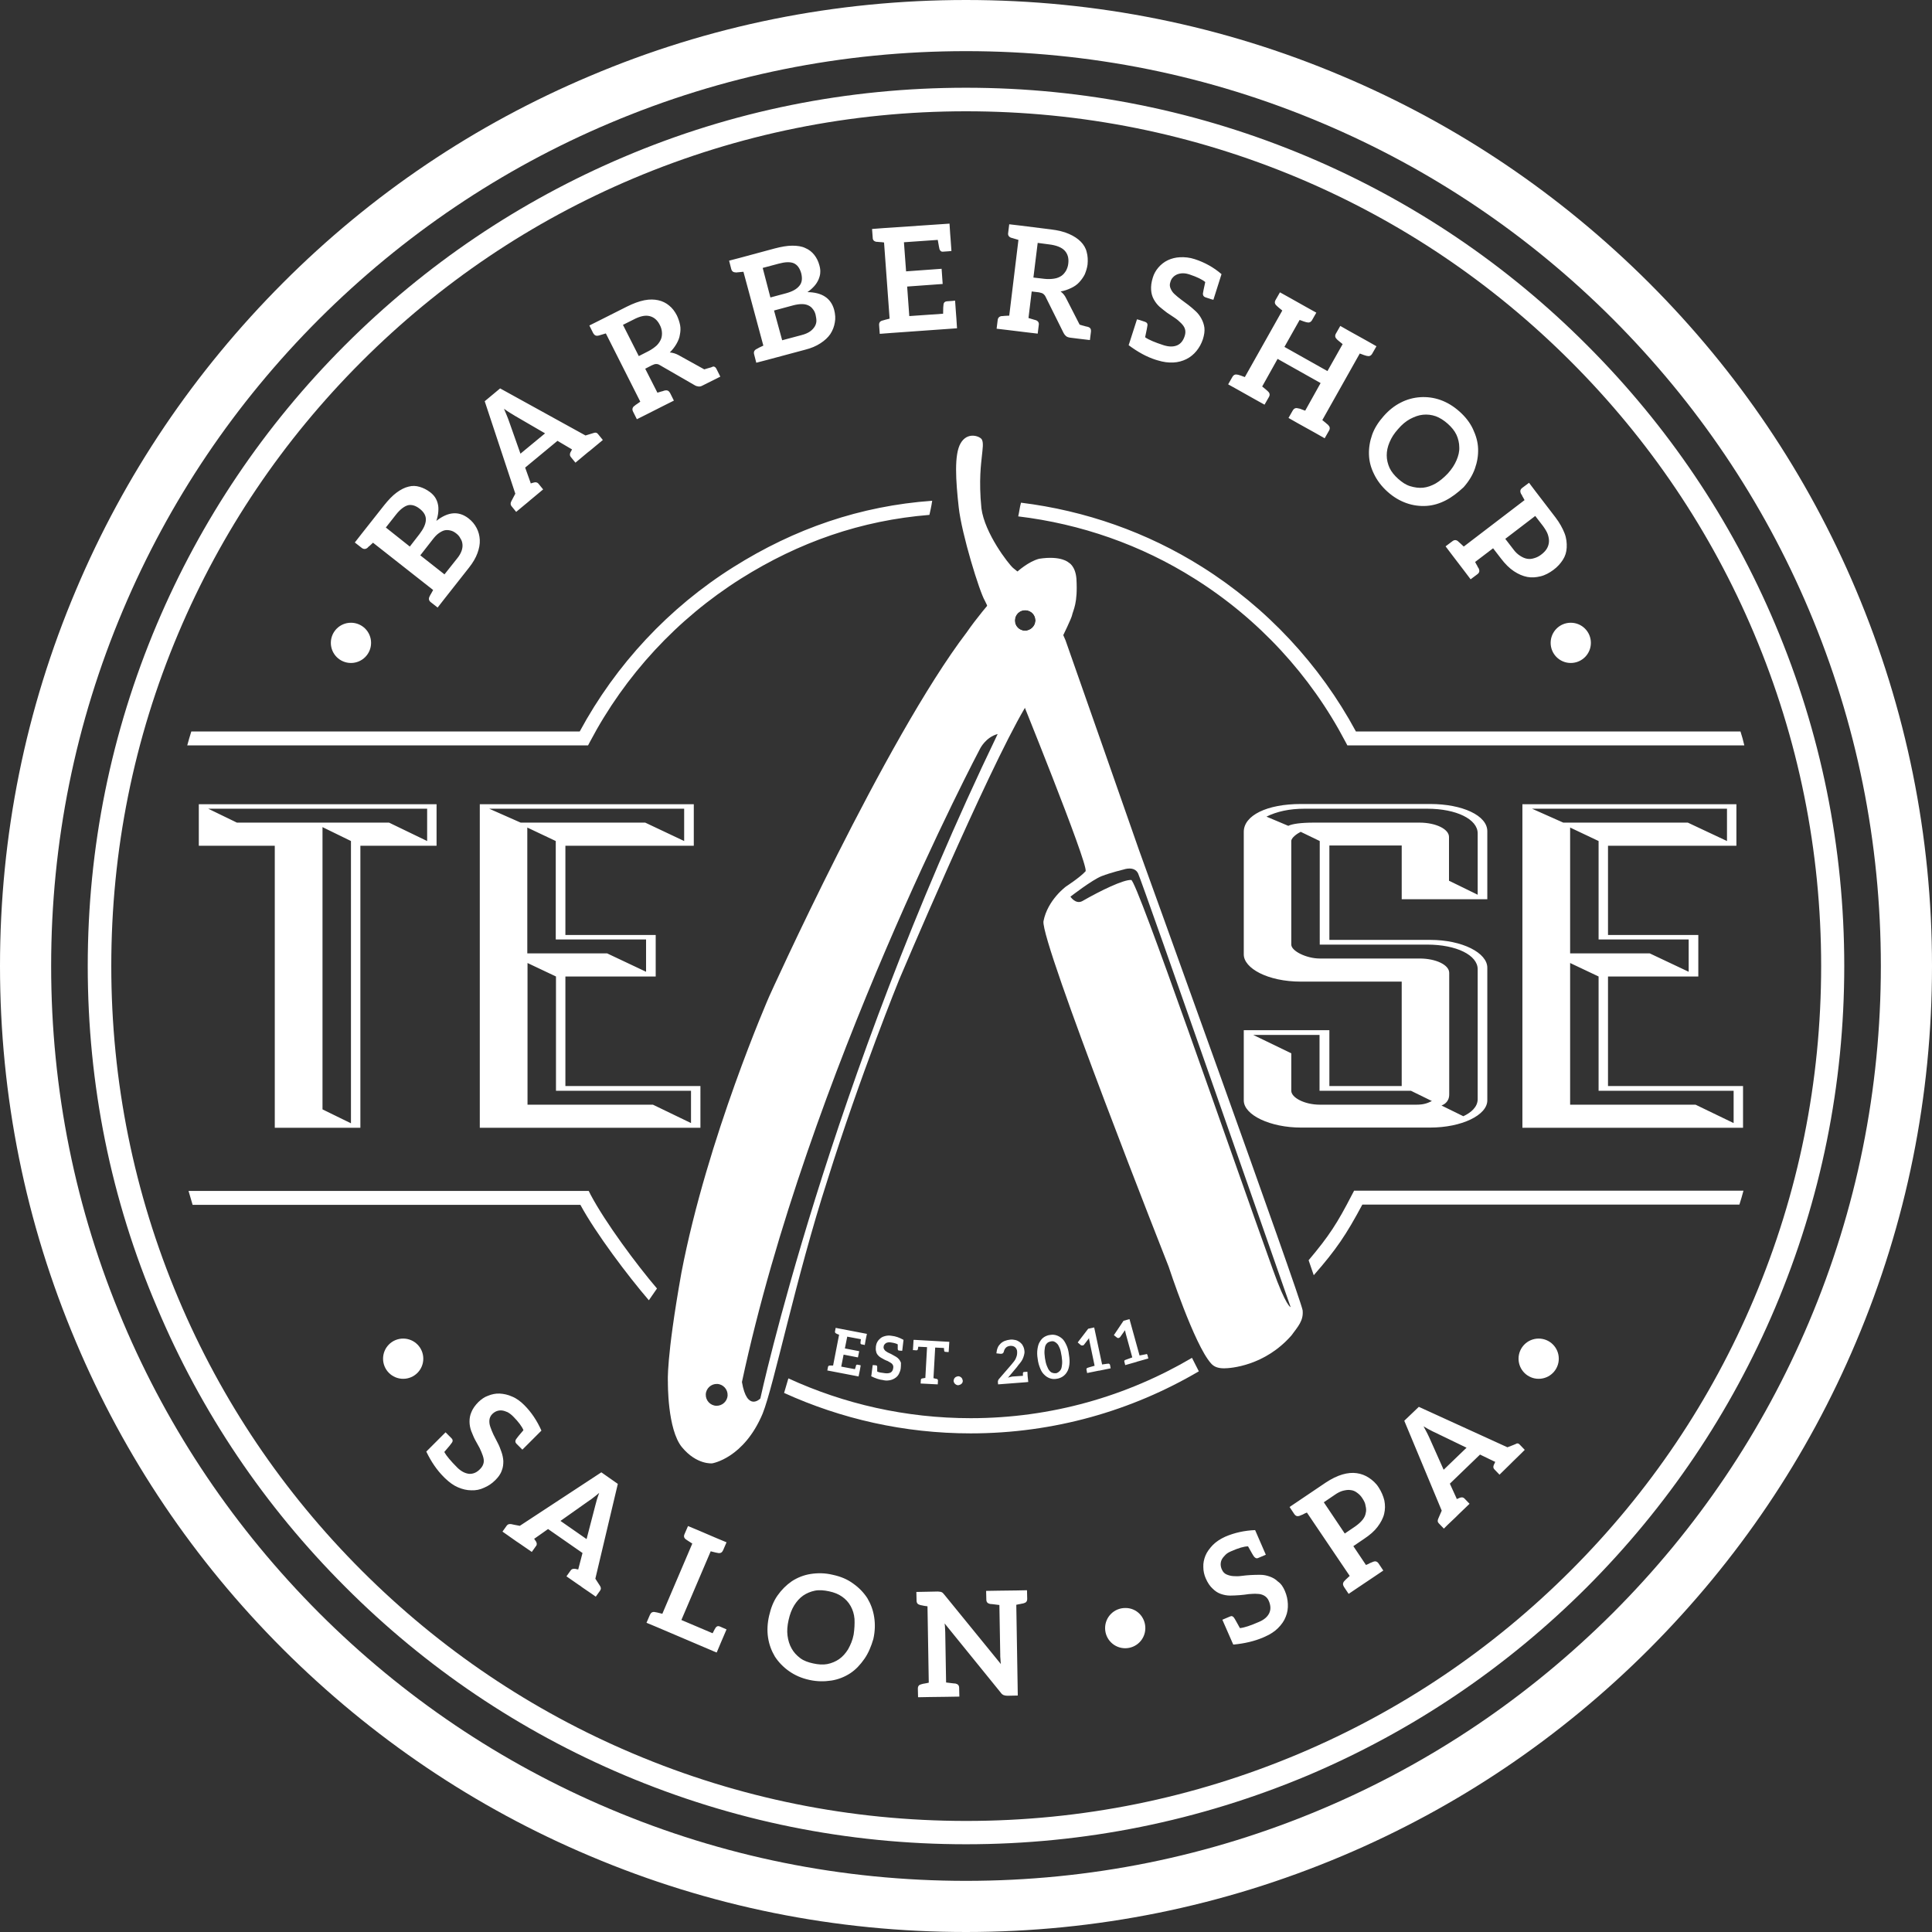
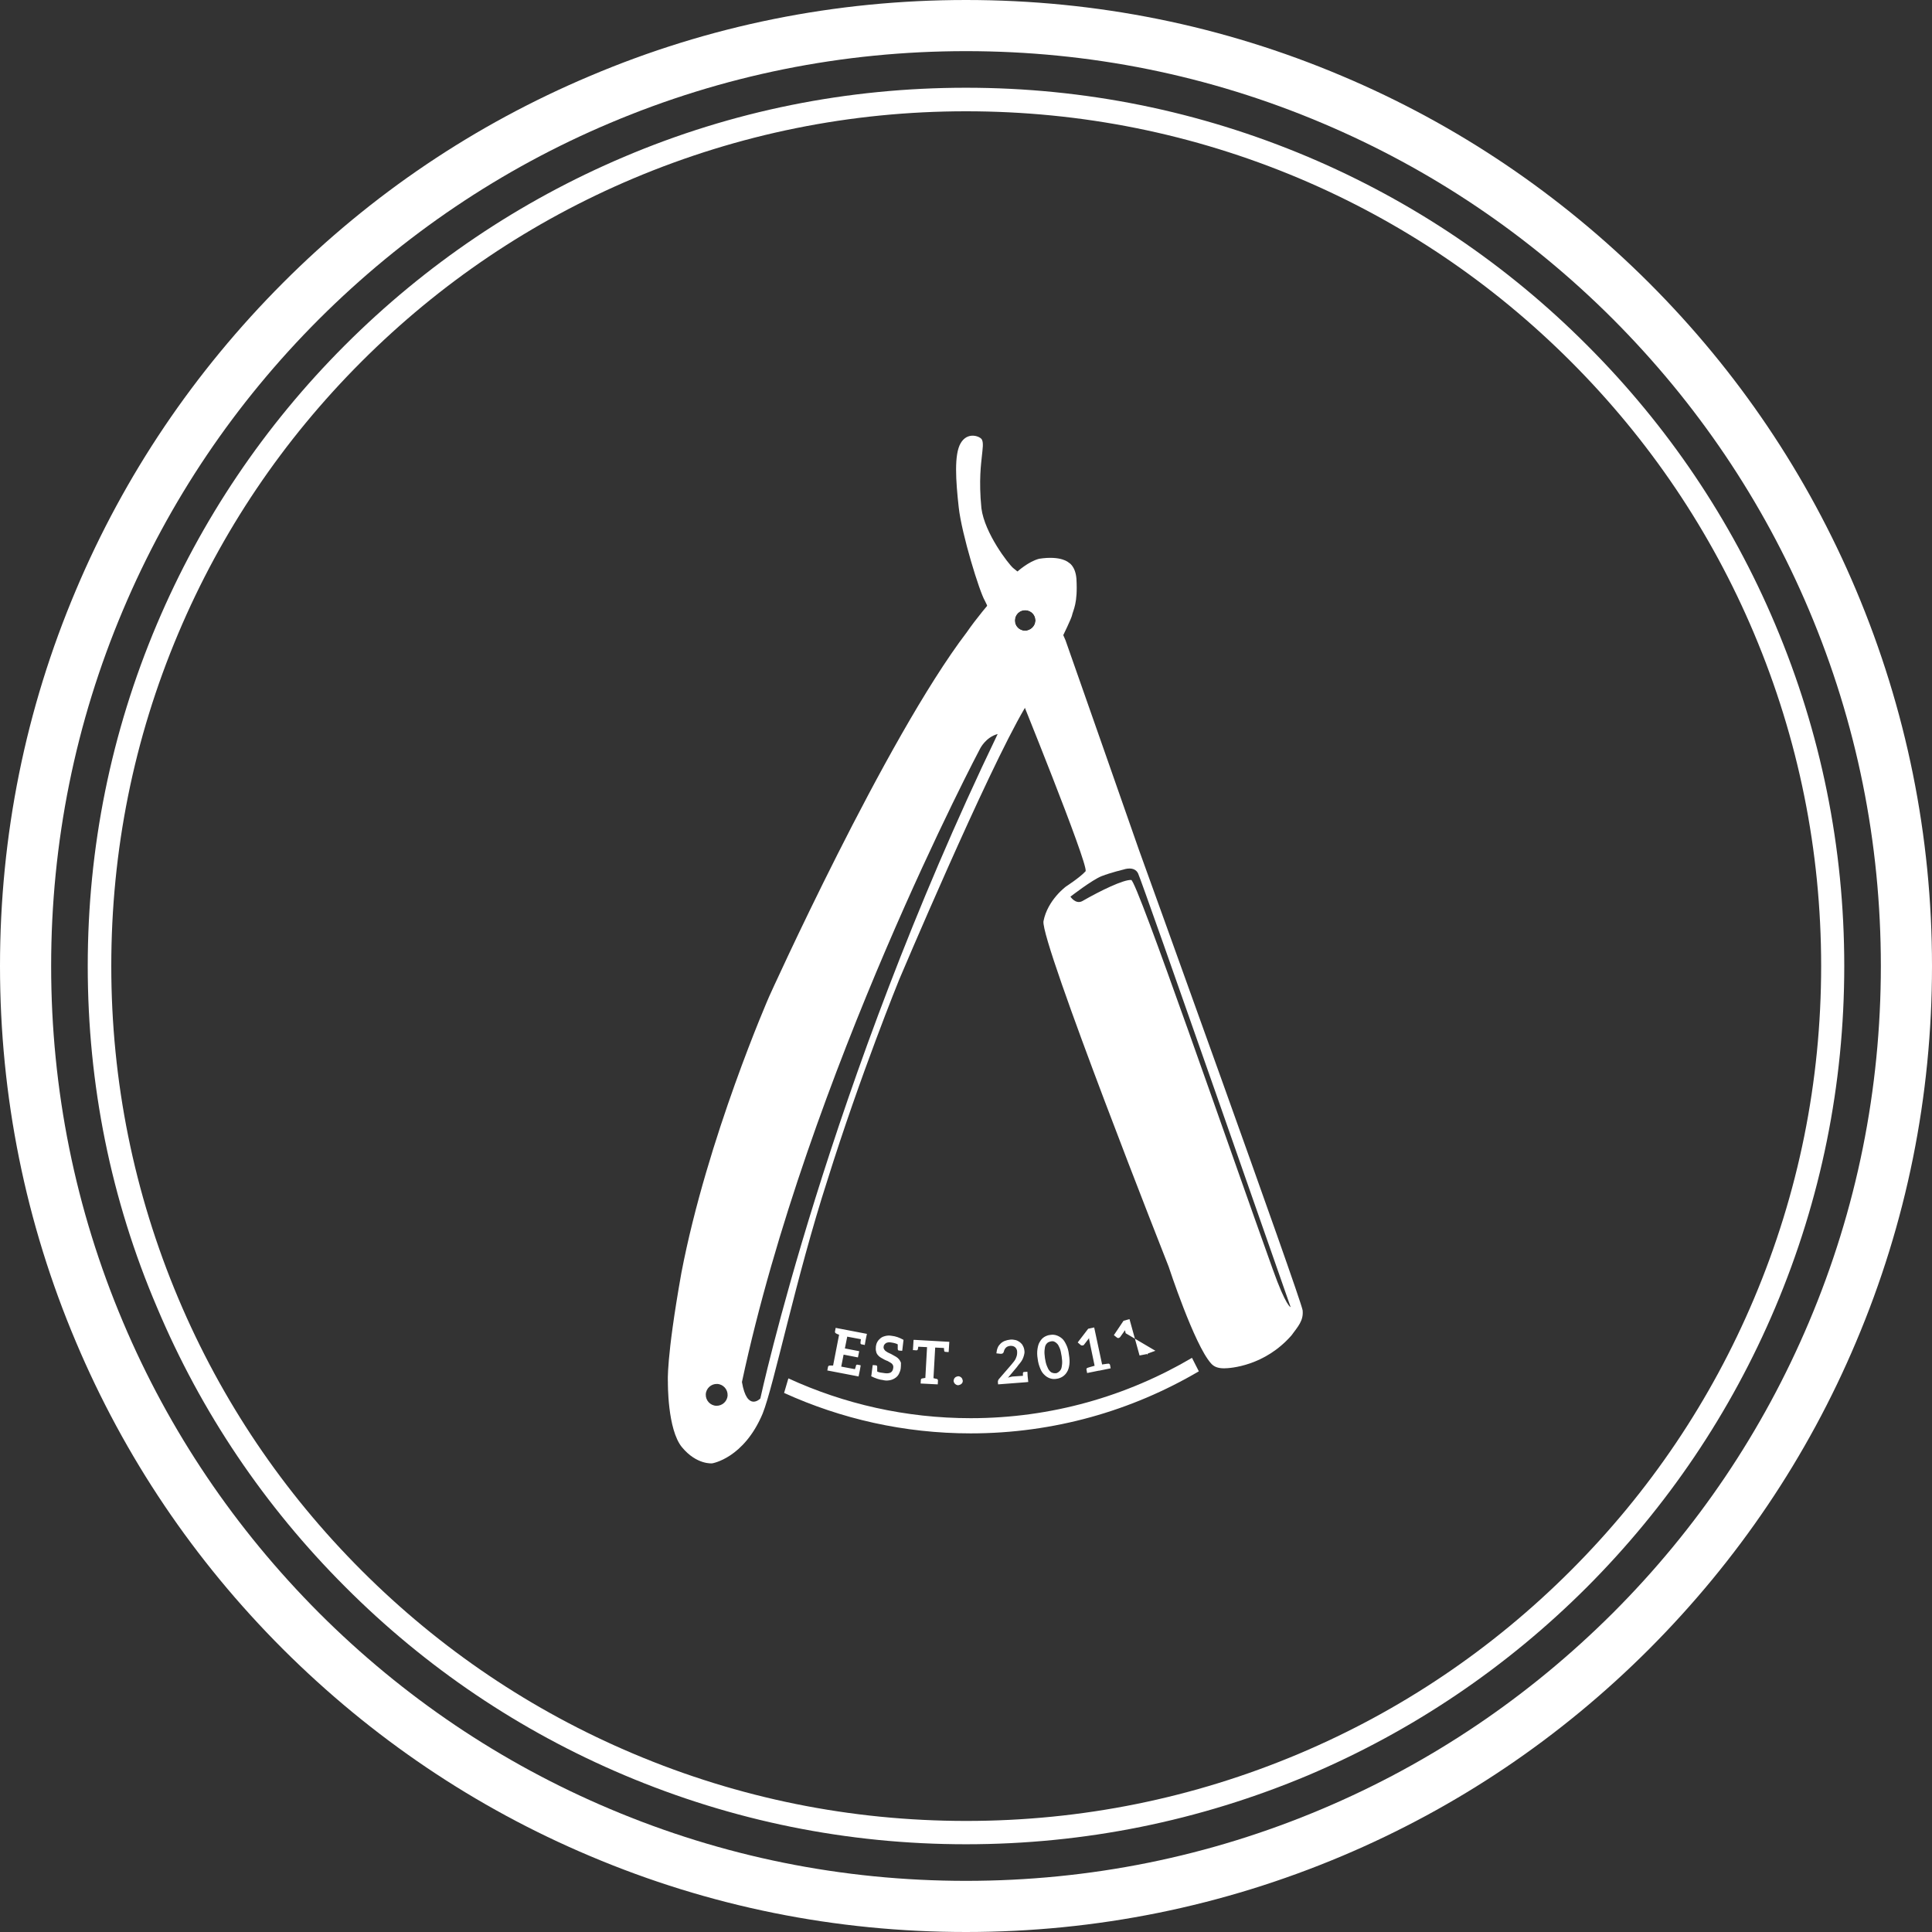
<svg xmlns="http://www.w3.org/2000/svg" version="1.1" id="Revised_logo_copy" x="0" y="0" viewBox="0 0 902.8 902.8" xml:space="preserve">
  <rect x="0" y="0" width="902.8" height="902.8" fill="#333333" stroke="none" />
  <style>.st0{fill:#fff}</style>
  <path class="st0" d="M451.4 902.8c-60.9 0-120-11.9-175.7-35.5-53.8-22.7-102-55.3-143.5-96.7-41.5-41.5-74-89.7-96.7-143.5C11.9 571.4 0 512.3 0 451.4c0-60.9 11.9-120 35.5-175.7 22.7-53.8 55.3-102 96.7-143.5 41.4-41.5 89.7-74 143.5-96.7C331.3 11.9 390.4 0 451.4 0c60.9 0 120 11.9 175.7 35.5 53.8 22.7 102 55.3 143.5 96.7 41.5 41.5 74 89.7 96.7 143.5 23.5 55.7 35.5 114.8 35.5 175.7 0 60.9-11.9 120-35.5 175.7-22.7 53.8-55.3 102-96.7 143.5-41.5 41.5-89.7 74-143.5 96.7-55.7 23.5-114.8 35.5-175.7 35.5m0-878.9c-57.7 0-113.7 11.3-166.4 33.6-50.9 21.5-96.6 52.4-135.9 91.6-39.3 39.3-70.1 85-91.6 135.9-22.3 52.7-33.6 108.7-33.6 166.4s11.3 113.7 33.6 166.4c21.5 50.9 52.4 96.6 91.6 135.9 39.3 39.3 85 70.1 135.9 91.6 52.7 22.3 108.7 33.6 166.4 33.6s113.7-11.3 166.4-33.6c50.9-21.5 96.6-52.4 135.9-91.6 39.3-39.3 70.1-85 91.6-135.9 22.3-52.7 33.6-108.7 33.6-166.4S867.6 337.7 845.3 285c-21.5-50.9-52.4-96.6-91.6-135.9-39.3-39.3-85-70.1-135.9-91.6-52.7-22.3-108.7-33.6-166.4-33.6" />
  <path class="st0" d="M451.4 861.8c-55.4 0-109.1-10.9-159.7-32.3-48.9-20.7-92.8-50.3-130.4-88C123.6 703.8 94 659.9 73.4 611 51.8 560.5 41 506.8 41 451.4c0-55.4 10.9-109.1 32.3-159.7 20.7-48.9 50.3-92.8 87.9-130.4 37.7-37.7 81.6-67.3 130.4-88C342.2 51.8 396 41 451.4 41c55.4 0 109.1 10.9 159.8 32.3 48.9 20.7 92.8 50.3 130.4 88 37.7 37.7 67.3 81.6 87.9 130.4 21.4 50.6 32.3 104.3 32.3 159.7 0 55.4-10.9 109.1-32.3 159.7-20.7 48.9-50.3 92.8-87.9 130.5-37.7 37.7-81.6 67.3-130.4 88-50.7 21.3-104.4 32.2-159.8 32.2zm0-809.8c-53.9 0-106.2 10.6-155.5 31.4-47.6 20.1-90.3 48.9-127 85.6-36.7 36.7-65.5 79.4-85.6 127C62.5 345.2 52 397.5 52 451.4c0 53.9 10.6 106.2 31.4 155.5 20.1 47.6 48.9 90.3 85.6 127 36.7 36.7 79.4 65.5 127 85.6 49.2 20.8 101.5 31.4 155.5 31.4 53.9 0 106.2-10.6 155.5-31.4 47.6-20.1 90.3-48.9 127-85.6 36.7-36.7 65.5-79.4 85.6-127 20.8-49.2 31.4-101.5 31.4-155.5 0-53.9-10.6-106.2-31.4-155.5-20.1-47.6-48.9-90.3-85.6-127-36.7-36.7-79.4-65.5-127-85.6C557.6 62.5 505.3 52 451.4 52z" />
-   <path class="st0" d="M128.5 395.2H92.9v-19.4H204v19.4h-35.6V527h-40V395.2zm-17.8-10.8h71.1l17.8 8.6v-15.1H97.3l13.4 6.5zm40 134l13.3 6.5V393l-13.3-6.5v131.9zM327.3 527H224.2V375.8h100v19.4h-60v41.7h42.2v19.4h-42.2v51.2h63.1V527zm-84-142.6h58.2l18.2 8.6v-15.1h-91.1l14.7 6.5zm3.1 61.1h37.3l18.2 8.6V439h-42.2v-46l-13.3-6.3v58.8zm0 70.7h58.7l17.8 8.6v-15.1h-63.1v-53.4l-13.3-6.3v66.2zM621.2 481.4v26.1H655v-48.8h-47.1c-15.6 0-26.7-6.3-26.7-12.7v-57.3c0-7.6 10.7-13 26.7-13h60.4c15.1 0 26.7 5.4 26.7 12.7v31.8h-40v-25.1h-33.8v44.1h47.1c15.1 0 26.7 6.1 26.7 13v62c0 6.9-12 12.7-26.7 12.7h-60.4c-14.2 0-26.7-5.8-26.7-12.7v-32.8h40zm-35.6 2.2l17.8 8.6v17.5c0 3.2 6.2 6.5 13.3 6.5H662c3.1 0 4.9-.6 7.1-1.7l-9.8-4.8h-42.7v-26.1h-31zm91.6-72l13.3 6.5v-28.7c0-6.5-9.8-11.5-23.6-11.5h-57.3c-7.1 0-12.9 1.3-17.8 3.7l10.2 4.3c1.8-.9 5.8-1.5 12-1.5h49.3c7.6 0 13.8 3 13.8 6.7v20.5zm0 99.8c0 3.7-2.7 4.8-3.6 5.2l10.2 5c3.6-1.7 6.7-4.3 6.7-8v-60.7c0-6.5-9.8-11.5-23.6-11.5h-50.2V393l-8.9-4.3c-1.8.9-4.4 2.8-4.4 4.3v48.4c0 3 7.1 6.5 13.3 6.5h46.7c7.6 0 13.8 3 13.8 6.7v56.8zM814.5 527H711.4V375.8h100v19.4h-60v41.7h42.2v19.4h-42.2v51.2h63.1V527zm-84-142.6h58.2L807 393v-15.1h-91.1l14.6 6.5zm3.1 61.1h37.3l18.2 8.6V439H747v-46l-13.3-6.3v58.8zm0 70.7h58.7l17.8 8.6v-15.1H747v-53.4l-13.3-6.3v66.2zM743.4 300.4c0 5.2-4.2 9.4-9.4 9.4s-9.4-4.2-9.4-9.4 4.2-9.4 9.4-9.4 9.4 4.2 9.4 9.4M173.4 300.4c0 5.2-4.2 9.4-9.4 9.4s-9.4-4.2-9.4-9.4 4.2-9.4 9.4-9.4 9.4 4.2 9.4 9.4M535.2 760.8c0 5.2-4.2 9.4-9.4 9.4s-9.4-4.2-9.4-9.4 4.2-9.4 9.4-9.4c5.2-.1 9.4 4.1 9.4 9.4M728.4 634.9c0 5.2-4.2 9.4-9.4 9.4s-9.4-4.2-9.4-9.4 4.2-9.4 9.4-9.4 9.4 4.2 9.4 9.4M197.8 634.9c0 5.2-4.2 9.4-9.4 9.4s-9.4-4.2-9.4-9.4 4.2-9.4 9.4-9.4 9.4 4.2 9.4 9.4M270.9 341.8H89.4c-.7 2.2-1.3 4.3-1.9 6.5h187.3l.9-1.7c16.4-31.1 40.7-57.4 70.5-76.2 27.2-17.1 56.1-27.2 88.1-29.8 0 0 1-4.2 1.3-6.6-33.6 2.4-64.3 13-92.9 31-30.1 18.9-54.9 45.5-71.8 76.8zM813.3 341.8H633.6c-16.9-31.3-41.7-57.9-71.9-76.9-25.7-16.2-54.6-26.3-84.6-30-.6 2.1-.8 4.3-1.3 6.4 29.2 3.5 57.4 13.3 82.4 29.1 29.8 18.7 54.2 45.1 70.5 76.2l.9 1.7h185.5c-.5-2.2-1.1-4.3-1.8-6.5zM275.1 556.5h-187c.6 2.2 1.3 4.3 1.9 6.5h181.2c7.2 13.3 22.2 33.2 32 44.6l3.8-5.5c-9.5-11.1-24.1-30.8-31-43.8l-.9-1.8zM632.7 556.5l-.9 1.7c-6.9 13.4-10.7 19.3-20.3 30.7.9 2.6 1.7 5 2.4 7 10.5-12 15.1-18.8 22.7-33h176.2c.7-2.1 1.3-4.3 1.9-6.5h-182zM218.9 242.2c1.7 1.3 2.9 2.8 3.8 4.5.9 1.7 1.4 3.6 1.5 5.6.1 2-.3 4-1.1 6.2s-2.1 4.4-3.9 6.7l-11.5 14.6-3.2 4.1-3.2-2.5c-.9-.7-1.1-1.6-.6-2.6 0-.1.1-.2.2-.4s.2-.5.5-.9c.2-.4.6-1.1 1-1.8l-28.1-22.1c-.6.6-1.2 1.1-1.5 1.4s-.7.5-.8.7c-.1.2-.3.2-.3.3-.9.7-1.8.7-2.7 0l-3.2-2.5 3.2-4.1 10.5-13.3c2-2.5 3.9-4.5 5.8-5.9 1.9-1.4 3.8-2.4 5.6-2.8 1.8-.5 3.5-.4 5.2.1 1.7.5 3.3 1.3 4.9 2.5.9.7 1.7 1.5 2.3 2.4.6.9 1.1 2.1 1.3 3.1.3 1.2.3 2.3.2 3.7-.1 1.3-.4 2.7-.9 4.2 5.5-4.3 10.4-4.7 15-1.2zm-27.4 13.2l4.5-5.8c1.9-2.5 2.9-4.6 3-6.6.1-2-.9-3.7-2.8-5.2-2-1.6-3.9-2.1-5.6-1.7-1.7.5-3.6 1.9-5.5 4.3l-4.8 6.1 11.2 8.9zm21.6-6.2c-.9-.7-1.7-1.1-2.6-1.3-.9-.2-1.7-.3-2.7-.1-.9.2-1.8.7-2.8 1.4-1 .7-1.9 1.7-2.9 3l-5.7 7.3 11.3 8.9 5.8-7.3c1.1-1.3 1.8-2.6 2.2-3.7.4-1.2.5-2.2.4-3.1-.1-1-.4-1.9-.9-2.6-.5-1.1-1.3-1.9-2.1-2.5zM279.5 202.9l2.2 2.7-1.8 1.5-4.1 3.4-.9.7-.5.4-5.5 4.6-2.2-2.7c-.5-.6-.5-1.4-.1-2.2.1-.1.3-.5.7-1.3l-.7-.4-6.1-3.6-15.1 12.5 2.5 7 .1.4c.8-.2 1.2-.4 1.4-.4.9-.3 1.7-.1 2.2.5l2.2 2.7-5.4 4.5-.5.4-.8.7-4.1 3.4-1.8 1.5-2.2-2.7c-.5-.6-.5-1.4-.1-2.2.2-.3.8-1.6 1.9-3.6l-14.3-43.2 7.2-6 39.9 22c2.2-.7 3.5-1.1 3.9-1.2.8-.3 1.5-.1 2 .6zm-36.3 9.1l11.5-9.5-14.1-8.2c-.7-.4-1.4-.9-2.3-1.4-.9-.5-1.8-1.2-2.8-1.9.5 1.1.9 2.2 1.3 3.1s.7 1.8 1 2.6l5.4 15.3zM334.8 172.4l1.8 3.6-.8.4-3.8 1.9-3.6 1.8c-.7.4-1.4.6-2 .5-.6-.1-1.2-.2-1.8-.6l-16.3-9.4c-.6-.4-1.2-.5-1.7-.5s-1.2.2-2 .6l-3.1 1.6 5.7 11.2c.8-.2 1.5-.5 2-.6s.8-.2 1-.3c.2-.1.3-.1.4-.1 1.2-.3 1.9.1 2.5 1.1l1.8 3.6-4.6 2.3-8.1 4.1-4.6 2.3-1.8-3.6c-.5-1-.3-1.9.6-2.6.1 0 .2-.2.3-.2.2-.2.4-.4.8-.6.4-.3 1-.7 1.7-1.2l-16.1-31.9c-.8.2-1.5.5-2 .6-.5.2-.8.2-1 .3-.2.1-.3.1-.4.1-1.2.3-1.9-.1-2.5-1.1l-1.8-3.6 4.6-2.3 12.9-6.5c3-1.5 5.7-2.5 8.2-3s4.7-.4 6.5 0c1.9.4 3.7 1.3 5.1 2.5 1.5 1.2 2.6 2.7 3.6 4.6.7 1.5 1.2 3 1.5 4.5.3 1.5.2 3-.1 4.5-.2 1.5-.8 2.9-1.6 4.3s-1.9 2.8-3.1 4c1.3.1 2.7.5 4 1.2l12.1 6.7c.8-.2 1.5-.5 2-.6.5-.2.9-.2 1.1-.3.2-.1.5-.2.5-.2.8-.5 1.6-.1 2.1.9zm-25.9-14c.4-1 .5-2.2.4-3.3-.1-1.1-.4-2.2-1-3.3-1.1-2.2-2.7-3.6-4.8-4.1-2.1-.5-4.6.1-7.6 1.7l-4.8 2.4 7.4 14.6 4.7-2.4c1.5-.8 2.7-1.7 3.7-2.6.9-.9 1.6-2 2-3zM389.8 144.8c.5 2 .7 4 .3 5.9-.3 1.9-1 3.7-2.1 5.4-1.1 1.6-2.6 3-4.6 4.3-2 1.3-4.3 2.3-7.1 3l-17.9 4.8-5 1.3-1-3.9c-.3-1.1 0-1.9 1.1-2.5.1 0 .2-.1.4-.2s.5-.3.9-.5 1.1-.5 1.9-.9l-9.3-34.5c-.8.1-1.6.1-2.1.2s-.8 0-1 .1c-.2.1-.3 0-.4 0-1.2 0-1.9-.5-2.2-1.6l-1-3.9 5-1.3 16.3-4.4c3.1-.8 5.8-1.3 8.2-1.3 2.4 0 4.5.3 6.1 1.1 1.7.7 3.1 1.8 4.2 3.2 1.1 1.4 1.9 3 2.4 4.9.3 1.1.5 2.2.4 3.3 0 1.1-.4 2.3-.8 3.3-.5 1.1-1.1 2.1-2 3.1-.9 1-1.9 1.9-3.2 2.8 6.8.1 11 2.8 12.5 8.3zM360 139l7.1-1.9c3-.8 5.1-1.9 6.4-3.5 1.3-1.5 1.5-3.5.9-5.9-.7-2.5-1.9-4-3.5-4.7-1.7-.7-4-.6-7 .2l-7.5 2L360 139zm21.1 8c-.3-1.1-.7-1.9-1.3-2.6-.5-.7-1.2-1.3-2.1-1.7-.9-.4-1.8-.6-3-.6s-2.6.2-4.1.6l-8.9 2.4 3.8 13.9 9-2.4c1.6-.4 3-1 4-1.7s1.7-1.5 2.2-2.3c.5-.8.8-1.8.8-2.7 0-.9-.2-1.9-.4-2.9zM443.7 104.5l.3 4.7.2 2.5.4 5.6h-.3l-.8.1-2.8.2c-.9.1-1.4-.4-1.7-1.2-.1-.5-.4-1.9-.8-4.3l-15.8 1.1 1 13.6 16.6-1.2.5 7.1-16.6 1.2 1 13.8 15.8-1.1c0-2.4.1-3.8.2-4.4.1-.8.6-1.3 1.5-1.4l2.8-.2.8-.1h.3l.4 5.6.2 2.6.3 4.7-30.9 2.2-5.2.4-.3-4c-.1-1.2.4-1.9 1.5-2.2.1 0 .2-.1.4-.1s.5-.2 1-.3c.5-.1 1.2-.3 2-.5l-2.6-35.6c-.8-.1-1.6-.2-2.1-.2s-.8-.1-1-.1h-.4c-1.2-.2-1.8-.8-1.8-2l-.3-4 5.2-.4 31-2.1zM509.8 154.9l-.5 4-.9-.1-4.2-.5-4-.5c-.8-.1-1.5-.3-2-.7-.5-.4-.9-.9-1.2-1.5l-8.4-16.9c-.3-.7-.7-1-1.1-1.4-.4-.3-1.1-.5-2-.7l-3.4-.4-1.5 12.4c.8.2 1.5.5 2 .6.5.1.8.3 1 .3.2 0 .3.1.4.1 1.1.4 1.6 1.2 1.4 2.3l-.5 4-5.1-.6-9-1.1-5.1-.6.5-4c.1-1.1.8-1.8 1.9-1.9h.4c.2 0 .6-.1 1-.1s1.2-.1 2.1-.1l4.3-35.4c-.8-.2-1.5-.5-2-.6-.5-.1-.8-.3-1-.3-.2 0-.3-.1-.4-.1-1.1-.4-1.6-1.2-1.4-2.3l.5-4 5.1.6 14.4 1.8c3.3.4 6.2 1.1 8.4 2.1 2.3 1 4.1 2.2 5.5 3.6s2.4 3.1 2.8 4.9c.5 1.8.6 3.7.4 5.8-.2 1.6-.7 3.1-1.3 4.6-.7 1.4-1.6 2.6-2.6 3.7s-2.3 2-3.8 2.7-3.1 1.3-4.9 1.6c1.1.8 2 1.9 2.6 3.2l6.3 12.3c.8.2 1.5.5 2.1.6.5.1.9.3 1.1.3.3 0 .5.1.5.1 1.3.3 1.7 1.1 1.6 2.2zm-13.8-26c.9-.6 1.6-1.5 2.2-2.5.5-1 .9-2.1 1-3.3.3-2.5-.3-4.5-1.7-6s-3.9-2.5-7.3-2.9l-5.3-.7-2 16.2 5.2.6c1.7.2 3.2.1 4.5-.1 1.4-.2 2.5-.7 3.4-1.3zM562.1 158.5c-.7 2.1-1.7 3.9-3 5.5s-2.9 2.9-4.7 3.8c-1.8.9-3.9 1.5-6.2 1.6s-4.6-.2-7.2-1l-1-.3c-4.1-1.3-8.3-3.6-12.6-6.8l.4-1.2 3.5-10.9.3.1.8.2 2.7.9c.8.3 1.2.8 1.1 1.6-.1.6-.4 2.5-1.1 5.6 1.7 1.2 4.6 2.4 8.6 3.7 2.5.8 4.6.8 6.3.1 1.7-.7 2.9-2.2 3.6-4.4.4-1.2.4-2.4.1-3.3-.3-1-1-1.9-1.8-2.7-.9-.9-1.8-1.7-3-2.5l-3.6-2.4c-1.2-.9-2.3-1.8-3.5-2.8-1.1-1-2-2.2-2.7-3.5-.7-1.3-1.1-2.7-1.2-4.4-.1-1.6.1-3.5.8-5.7.5-1.7 1.4-3.3 2.6-4.7 1.2-1.4 2.7-2.6 4.4-3.4s3.6-1.3 5.7-1.4 4.5.1 6.9.9c4.6 1.5 8.8 3.8 12.5 7l-3.8 12-.3-.1-.8-.2-2.7-.9c-.8-.3-1.1-.9-1.1-1.7.1-.6.4-2.4 1.1-5.4-1.4-1.2-3.9-2.4-7.2-3.5-1.2-.4-2.2-.6-3.2-.6s-1.9.2-2.7.5c-.7.3-1.5.8-2 1.4-.6.6-1 1.4-1.2 2.2-.4 1.1-.3 2.1.1 3 .4.9.9 1.8 1.8 2.6s1.9 1.7 3 2.5 2.3 1.7 3.5 2.6c1.2.9 2.3 1.9 3.4 2.9s2 2.2 2.7 3.5c.7 1.3 1.2 2.7 1.4 4.2.2 1.7-.1 3.5-.7 5.4zM638.3 166.2c-.2-.1-.5-.1-1-.3-.4-.2-1.1-.4-1.9-.7l-17.5 31.1c.6.5 1.2 1 1.6 1.3.4.3.6.6.8.7.2.1.3.2.3.3.9.8 1 1.7.4 2.7l-2 3.5-4.4-2.5-8.1-4.5-4.4-2.5 2-3.5c.6-1 1.4-1.3 2.5-1 .1 0 .2.1.4.1s.5.1 1 .3c.4.2 1.1.4 1.9.7l7.2-12.9-20.1-11.3-7.2 12.9c.6.5 1.2 1 1.6 1.3.4.3.6.6.8.7.1.2.3.2.3.3.9.8 1 1.7.4 2.7l-2 3.5-4.5-2.5-8-4.5-4.5-2.5 2-3.5c.6-1 1.4-1.3 2.5-1 .1 0 .2 0 .4.1s.5.1 1 .3c.4.2 1.2.4 1.9.7l17.5-31.1c-.6-.5-1.2-1-1.6-1.3s-.6-.6-.8-.7c-.1-.2-.3-.2-.3-.3-.9-.8-1-1.7-.4-2.7l2-3.5 4.5 2.5 8 4.5 4.5 2.5-2 3.5c-.6 1-1.4 1.3-2.5 1-.1 0-.2-.1-.4-.1-.2-.1-.5-.1-1-.3-.4-.2-1.2-.4-1.9-.7l-7.1 12.6 20.1 11.3 7.1-12.6c-.6-.5-1.2-1-1.6-1.3-.4-.3-.6-.5-.8-.7-.2-.1-.3-.2-.3-.3-.9-.8-1-1.7-.4-2.7l2-3.5 4.4 2.5 8.1 4.5 4.4 2.5-2 3.5c-.6 1-1.4 1.3-2.5 1-.1 0-.2 0-.4-.1zM675.6 233.8c-2.9 1.5-5.9 2.4-9 2.6-3.1.2-6.3-.2-9.4-1.3-3.1-1.1-6-2.8-8.8-5.3-2.8-2.5-4.9-5.3-6.3-8.2-1.5-3-2.3-6-2.4-9.2-.1-3.1.4-6.2 1.5-9.3 1.1-3.1 3-6 5.4-8.7 2.4-2.7 5-4.8 8-6.3 2.9-1.5 6-2.3 9.1-2.5 3.1-.2 6.3.2 9.4 1.3 3.1 1.1 6.1 2.9 8.9 5.4 2.8 2.5 4.9 5.2 6.3 8.2 1.4 3 2.3 6 2.4 9.2s-.4 6.2-1.5 9.3c-1.1 3.1-2.9 6-5.3 8.7-2.7 2.5-5.4 4.6-8.3 6.1zm5-18.7c.9-2.1 1.4-4.1 1.3-6.1 0-2-.5-4-1.3-5.8-.9-1.9-2.3-3.6-4.1-5.2-1.8-1.6-3.7-2.8-5.6-3.5-2-.7-4-.9-6-.7-2 .2-3.9.9-6 2-2 1.1-3.8 2.6-5.6 4.7-1.8 2-3.1 4-4 6.2-.9 2.1-1.3 4.1-1.3 6.1s.5 4 1.3 5.8c.9 1.9 2.3 3.6 4.1 5.2 1.8 1.6 3.6 2.8 5.6 3.4s4 .9 6 .7c2-.2 3.9-.9 5.9-2 2-1.2 3.8-2.7 5.7-4.7 1.8-2 3.1-4 4-6.1zM725.9 266.3c-1.9 1.4-3.9 2.5-6 3s-4.1.7-6.2.3c-2.1-.4-4.2-1.3-6.3-2.7-2.1-1.4-4.1-3.4-6-5.9l-3.7-4.8-8.4 6.4c.4.7.7 1.4 1 1.8.2.4.3.8.5.9.1.2.2.3.2.4.5 1.1.3 1.9-.6 2.6l-3.2 2.4-3.1-4.1-5.5-7.2-3.1-4.1 3.2-2.4c.9-.7 1.8-.7 2.7.1 0 .1.2.1.3.3.2.1.4.4.8.7.3.3.9.8 1.5 1.4l28.4-21.7c-.4-.7-.7-1.4-1-1.8-.2-.4-.3-.8-.5-.9-.1-.2-.2-.3-.2-.4-.5-1.1-.3-1.9.6-2.6l3.2-2.4 3.1 4.1 9.2 12c2 2.6 3.4 5.2 4.3 7.5.9 2.3 1.1 4.6 1 6.7-.1 2.1-.7 4-1.8 5.7-1.1 1.7-2.5 3.3-4.4 4.7zm-5.5-7.3c1-.8 1.8-1.6 2.4-2.6.6-1 .9-2 1-3.1.1-1.1-.1-2.2-.5-3.5-.4-1.2-1.2-2.5-2.2-3.9l-3.7-4.8-14 10.7 3.7 4.8c1 1.4 2.1 2.4 3.2 3.1 1.1.7 2.1 1.2 3.3 1.4 1.1.2 2.2.1 3.4-.3 1.1-.3 2.3-.9 3.4-1.8z" />
  <g>
-     <path class="st0" d="M405.1 623.3l-.4 1.9-.2 1-.4 2.3h-.1l-.3-.1-1.1-.2c-.4-.1-.5-.3-.5-.6 0-.2 0-.8.2-1.8l-6.4-1.2-1.1 5.5 6.7 1.3-.6 2.9-6.7-1.3-1.1 5.6 6.4 1.2c.3-.9.5-1.5.5-1.7.1-.3.4-.5.7-.4l1.1.2.3.1h.1l-.4 2.3-.2 1-.4 1.9-12.5-2.4-2.1-.4.3-1.6c.1-.5.4-.7.9-.7h1.5l2.8-14.4c-.3-.1-.6-.2-.8-.3-.2-.1-.3-.1-.4-.2-.1 0-.1-.1-.2-.1-.4-.2-.6-.5-.5-1l.3-1.6 2.1.4 12.5 2.4zM420.9 639.4c-.1.9-.4 1.7-.8 2.5s-.9 1.4-1.6 1.9c-.7.5-1.5.9-2.4 1.1-.9.2-1.9.3-3 .1l-.4-.1c-1.8-.2-3.6-.8-5.6-1.8l.1-.5.6-4.7h.4l1.1.1c.4 0 .5.2.6.6v2.3c.8.4 2 .6 3.8.8 1.1.1 1.9 0 2.6-.4.6-.4 1-1.1 1.1-2.1.1-.5 0-1-.2-1.4-.2-.4-.5-.7-1-1s-.9-.5-1.4-.8c-.5-.2-1.1-.4-1.6-.7-.6-.3-1.1-.6-1.6-.9-.5-.3-1-.7-1.4-1.2-.4-.5-.7-1-.8-1.7-.2-.6-.2-1.4-.1-2.4.1-.7.3-1.4.7-2.1.4-.7.9-1.2 1.5-1.7s1.4-.8 2.2-1c.8-.2 1.8-.3 2.9-.1 2 .2 3.8.9 5.6 1.9l-.6 5.1h-.4l-1.1-.1c-.4 0-.5-.3-.6-.6v-2.3c-.7-.4-1.8-.7-3.2-.9-.5-.1-1-.1-1.4 0-.4.1-.8.2-1 .4-.3.2-.5.4-.7.7s-.3.6-.3 1c-.1.5.1.9.3 1.2.2.3.5.7.9.9.4.3.9.6 1.4.8.5.2 1.1.5 1.6.8.6.3 1.1.6 1.6.9.5.3 1 .7 1.4 1.2s.7 1 .9 1.6c0 1 0 1.8-.1 2.6zM443.6 627l-.3 4.8h-.4l-1.1-.1c-.4 0-.6-.2-.6-.6 0-.2-.1-.5-.1-1.2l-4.1-.2-.8 14.3c.3.1.6.1.8.2.2 0 .3.1.4.1h.2c.5.1.7.4.7.9l-.1 1.7-2.1-.1-3.8-.2-2.1-.1.1-1.6c0-.5.3-.7.7-.8h.2c.1 0 .2 0 .4-.1.2 0 .5-.1.8-.1l.8-14.4-4.1-.2c-.1.6-.2 1-.2 1.2-.1.3-.3.5-.7.5l-1.2-.1h-.4l.3-4.8h.4l15.9.9h.4zM445.8 644.4c.1-.3.3-.5.5-.7.2-.2.4-.3.7-.4.3-.1.5-.2.8-.2.3 0 .6.1.8.2.2.1.5.3.7.5.2.2.3.4.4.7.1.3.2.6.2.8 0 .3-.1.6-.2.8-.1.3-.3.4-.5.6-.2.2-.4.3-.7.4-.3.1-.5.2-.8.2-.3 0-.6-.1-.8-.2-.2-.1-.5-.3-.7-.5-.2-.2-.3-.4-.4-.6-.1-.3-.2-.5-.2-.8.1-.2.1-.6.2-.8zM480.5 645.8h-.3l-.8.1-13 1-.1-1.1c0-.2 0-.5.1-.7.1-.3.2-.5.4-.7l5.7-6.6c.5-.6.9-1.1 1.3-1.6s.7-1 .9-1.5c.2-.5.4-1 .5-1.5.1-.5.1-1 .1-1.5s-.1-.9-.3-1.3c-.2-.4-.4-.6-.7-.9-.3-.2-.6-.4-1-.5-.4-.1-.8-.1-1.2-.1-.8.1-1.5.3-2 .8s-.8 1-1 1.8c-.1.4-.2.6-.4.8-.2.2-.5.3-.8.3h-.5l-1.8-.2c.1-1 .3-1.9.6-2.6.3-.8.8-1.4 1.3-1.9s1.2-1 2-1.3c.8-.3 1.6-.5 2.5-.6.9-.1 1.8 0 2.6.2s1.4.6 2 1c.6.5 1.1 1 1.4 1.7.4.7.6 1.4.7 2.3.1.8 0 1.4-.2 2.1-.2.7-.4 1.3-.7 1.9-.3.6-.7 1.2-1.2 1.8-.5.6-1 1.2-1.4 1.8l-4.2 5c.4-.2.9-.3 1.3-.4.4-.1.8-.2 1.2-.2l4.5-.3v-1.3c.1-.3.2-.5.6-.5l1.5-.1.1 2 .3 2.8zM499.7 637.7c-.2 1.3-.5 2.5-1.1 3.4-.5.9-1.3 1.7-2.1 2.2-.8.5-1.8.9-2.8 1-1.1.2-2.1.1-3-.2-.9-.3-1.8-.8-2.6-1.6-.8-.7-1.5-1.7-2-3-.5-1.2-1-2.7-1.2-4.5-.3-1.7-.3-3.3-.1-4.6.2-1.3.5-2.5 1.1-3.4.5-.9 1.2-1.7 2-2.2s1.8-.9 2.8-1c1.1-.2 2.1-.1 3 .2.9.3 1.8.8 2.6 1.5s1.4 1.7 2 3c.6 1.2 1 2.7 1.2 4.5.3 1.8.4 3.3.2 4.7zm-4.5-7.7c-.4-.9-.7-1.6-1.2-2.1s-.9-.8-1.4-1c-.5-.2-1-.2-1.5-.1s-1 .3-1.4.5c-.4.3-.8.7-1.1 1.3-.3.6-.4 1.4-.5 2.4-.1 1 0 2.2.2 3.7.2 1.4.5 2.6.9 3.6.4.9.7 1.7 1.2 2.2.4.5.9.9 1.4 1 .5.2 1 .2 1.5.2s1-.3 1.4-.6c.4-.3.8-.7 1.1-1.3.3-.6.4-1.5.5-2.4.1-1 0-2.2-.2-3.6-.3-1.7-.5-2.9-.9-3.8zM518.7 637.8l.3 1.6-5.4 1.1h-.2l-5.4 1.1-.3-1.6c-.1-.4.1-.6.4-.8.2-.1 1.3-.4 3.4-1l-2.4-11.5c-.1-.4-.2-.9-.2-1.4l-2.3 3-.3.3c-.1.1-.3.1-.4.1h-.5c-.2 0-.3-.1-.4-.2l-1.4-1.2 4.9-6.4 2.8-.6 3.7 17.3c1.9-.3 2.9-.4 3.1-.4.2.1.5.2.6.6zM536.2 633.2l.4 1.6-5.3 1.5-.2.1-5.3 1.5-.4-1.6c-.1-.4 0-.6.4-.8.2-.1 1.3-.5 3.3-1.2L526 623c-.1-.4-.2-.9-.3-1.4l-2.2 3.1c-.1.1-.2.3-.3.3-.1.1-.3.1-.4.2-.2.1-.4.1-.5 0-.2 0-.3-.1-.4-.2l-1.4-1.1 4.5-6.7 2.8-.8 4.7 17c1.8-.4 2.9-.5 3-.6.3-.2.6 0 .7.4z" />
+     <path class="st0" d="M405.1 623.3l-.4 1.9-.2 1-.4 2.3h-.1l-.3-.1-1.1-.2c-.4-.1-.5-.3-.5-.6 0-.2 0-.8.2-1.8l-6.4-1.2-1.1 5.5 6.7 1.3-.6 2.9-6.7-1.3-1.1 5.6 6.4 1.2c.3-.9.5-1.5.5-1.7.1-.3.4-.5.7-.4l1.1.2.3.1h.1l-.4 2.3-.2 1-.4 1.9-12.5-2.4-2.1-.4.3-1.6c.1-.5.4-.7.9-.7h1.5l2.8-14.4c-.3-.1-.6-.2-.8-.3-.2-.1-.3-.1-.4-.2-.1 0-.1-.1-.2-.1-.4-.2-.6-.5-.5-1l.3-1.6 2.1.4 12.5 2.4zM420.9 639.4c-.1.9-.4 1.7-.8 2.5s-.9 1.4-1.6 1.9c-.7.5-1.5.9-2.4 1.1-.9.2-1.9.3-3 .1l-.4-.1c-1.8-.2-3.6-.8-5.6-1.8l.1-.5.6-4.7h.4l1.1.1c.4 0 .5.2.6.6v2.3c.8.4 2 .6 3.8.8 1.1.1 1.9 0 2.6-.4.6-.4 1-1.1 1.1-2.1.1-.5 0-1-.2-1.4-.2-.4-.5-.7-1-1s-.9-.5-1.4-.8c-.5-.2-1.1-.4-1.6-.7-.6-.3-1.1-.6-1.6-.9-.5-.3-1-.7-1.4-1.2-.4-.5-.7-1-.8-1.7-.2-.6-.2-1.4-.1-2.4.1-.7.3-1.4.7-2.1.4-.7.9-1.2 1.5-1.7s1.4-.8 2.2-1c.8-.2 1.8-.3 2.9-.1 2 .2 3.8.9 5.6 1.9l-.6 5.1h-.4l-1.1-.1c-.4 0-.5-.3-.6-.6v-2.3c-.7-.4-1.8-.7-3.2-.9-.5-.1-1-.1-1.4 0-.4.1-.8.2-1 .4-.3.2-.5.4-.7.7s-.3.6-.3 1c-.1.5.1.9.3 1.2.2.3.5.7.9.9.4.3.9.6 1.4.8.5.2 1.1.5 1.6.8.6.3 1.1.6 1.6.9.5.3 1 .7 1.4 1.2s.7 1 .9 1.6c0 1 0 1.8-.1 2.6zM443.6 627l-.3 4.8h-.4l-1.1-.1c-.4 0-.6-.2-.6-.6 0-.2-.1-.5-.1-1.2l-4.1-.2-.8 14.3c.3.1.6.1.8.2.2 0 .3.1.4.1h.2c.5.1.7.4.7.9l-.1 1.7-2.1-.1-3.8-.2-2.1-.1.1-1.6c0-.5.3-.7.7-.8h.2c.1 0 .2 0 .4-.1.2 0 .5-.1.8-.1l.8-14.4-4.1-.2c-.1.6-.2 1-.2 1.2-.1.3-.3.5-.7.5l-1.2-.1h-.4l.3-4.8h.4l15.9.9h.4zM445.8 644.4c.1-.3.3-.5.5-.7.2-.2.4-.3.7-.4.3-.1.5-.2.8-.2.3 0 .6.1.8.2.2.1.5.3.7.5.2.2.3.4.4.7.1.3.2.6.2.8 0 .3-.1.6-.2.8-.1.3-.3.4-.5.6-.2.2-.4.3-.7.4-.3.1-.5.2-.8.2-.3 0-.6-.1-.8-.2-.2-.1-.5-.3-.7-.5-.2-.2-.3-.4-.4-.6-.1-.3-.2-.5-.2-.8.1-.2.1-.6.2-.8zM480.5 645.8h-.3l-.8.1-13 1-.1-1.1c0-.2 0-.5.1-.7.1-.3.2-.5.4-.7l5.7-6.6c.5-.6.9-1.1 1.3-1.6s.7-1 .9-1.5c.2-.5.4-1 .5-1.5.1-.5.1-1 .1-1.5s-.1-.9-.3-1.3c-.2-.4-.4-.6-.7-.9-.3-.2-.6-.4-1-.5-.4-.1-.8-.1-1.2-.1-.8.1-1.5.3-2 .8s-.8 1-1 1.8c-.1.4-.2.6-.4.8-.2.2-.5.3-.8.3h-.5l-1.8-.2c.1-1 .3-1.9.6-2.6.3-.8.8-1.4 1.3-1.9s1.2-1 2-1.3c.8-.3 1.6-.5 2.5-.6.9-.1 1.8 0 2.6.2s1.4.6 2 1c.6.5 1.1 1 1.4 1.7.4.7.6 1.4.7 2.3.1.8 0 1.4-.2 2.1-.2.7-.4 1.3-.7 1.9-.3.6-.7 1.2-1.2 1.8-.5.6-1 1.2-1.4 1.8l-4.2 5c.4-.2.9-.3 1.3-.4.4-.1.8-.2 1.2-.2l4.5-.3v-1.3c.1-.3.2-.5.6-.5l1.5-.1.1 2 .3 2.8zM499.7 637.7c-.2 1.3-.5 2.5-1.1 3.4-.5.9-1.3 1.7-2.1 2.2-.8.5-1.8.9-2.8 1-1.1.2-2.1.1-3-.2-.9-.3-1.8-.8-2.6-1.6-.8-.7-1.5-1.7-2-3-.5-1.2-1-2.7-1.2-4.5-.3-1.7-.3-3.3-.1-4.6.2-1.3.5-2.5 1.1-3.4.5-.9 1.2-1.7 2-2.2s1.8-.9 2.8-1c1.1-.2 2.1-.1 3 .2.9.3 1.8.8 2.6 1.5s1.4 1.7 2 3c.6 1.2 1 2.7 1.2 4.5.3 1.8.4 3.3.2 4.7zm-4.5-7.7c-.4-.9-.7-1.6-1.2-2.1s-.9-.8-1.4-1c-.5-.2-1-.2-1.5-.1s-1 .3-1.4.5c-.4.3-.8.7-1.1 1.3-.3.6-.4 1.4-.5 2.4-.1 1 0 2.2.2 3.7.2 1.4.5 2.6.9 3.6.4.9.7 1.7 1.2 2.2.4.5.9.9 1.4 1 .5.2 1 .2 1.5.2s1-.3 1.4-.6c.4-.3.8-.7 1.1-1.3.3-.6.4-1.5.5-2.4.1-1 0-2.2-.2-3.6-.3-1.7-.5-2.9-.9-3.8zM518.7 637.8l.3 1.6-5.4 1.1h-.2l-5.4 1.1-.3-1.6c-.1-.4.1-.6.4-.8.2-.1 1.3-.4 3.4-1l-2.4-11.5c-.1-.4-.2-.9-.2-1.4l-2.3 3-.3.3c-.1.1-.3.1-.4.1h-.5c-.2 0-.3-.1-.4-.2l-1.4-1.2 4.9-6.4 2.8-.6 3.7 17.3c1.9-.3 2.9-.4 3.1-.4.2.1.5.2.6.6zM536.2 633.2c-.1-.4 0-.6.4-.8.2-.1 1.3-.5 3.3-1.2L526 623c-.1-.4-.2-.9-.3-1.4l-2.2 3.1c-.1.1-.2.3-.3.3-.1.1-.3.1-.4.2-.2.1-.4.1-.5 0-.2 0-.3-.1-.4-.2l-1.4-1.1 4.5-6.7 2.8-.8 4.7 17c1.8-.4 2.9-.5 3-.6.3-.2.6 0 .7.4z" />
  </g>
  <g>
    <path class="st0" d="M503 270.4c-.5-6-3.6-7.5-3.6-7.5s-3.4-3.4-13.8-1.8c-5.1 1.3-10.3 6.1-10.3 6.1s-15.1 16-23.5 28.2c-38.1 50-92.4 170.3-92.4 170.3s-28.9 66-41 129.1c-7.2 40.4-6.3 51-6.3 51s-.3 22.2 6.6 30.5c6.9 8.3 14.1 7.5 14.1 7.5s14.8-2.3 23.6-23.3c5.3-13.3 15.4-63.1 30.3-109.2 15.3-48.9 33.5-93.6 33.5-93.6S461.1 361 478.8 331c11.3-19.8 21.4-40.6 22.1-43.3.6-2.8 2.8-5.6 2.1-17.3zM334.7 656.9c-2.8-.1-5-2.5-4.9-5.3s2.5-5 5.3-4.9 5 2.5 4.9 5.3-2.5 5-5.3 4.9zm20.6-3.4s-6.2 6.5-8.6-7.7c30.9-144.2 111.3-296 111.3-296s2.6-5.3 8.2-6.8c-79.4 164.8-110.9 310.5-110.9 310.5zm123.6-358.7c-2.7-.1-4.8-2.3-4.7-5 .1-2.7 2.3-4.8 5-4.7 2.7.1 4.8 2.3 4.7 5-.1 2.6-2.4 4.7-5 4.7z" />
    <path class="st0" d="M608.7 612.3c-.5-4.8-76.5-215.2-76.5-215.2s-33-94.4-34.3-97.9c-1.4-3.5-10.9-23.3-13-25.6-2.7-.9-9.4-6.5-11.5-8.2-2.1-1.8-13.3-16.2-14.8-27.9-1.3-13.2-.1-21 .2-24.2.3-3.2 1-6.8-.2-8.2s-6.6-3.3-9.7 2c-3.1 5.3-2.3 17.4-.9 30 1.4 12.6 9.7 39.4 12.2 43.6 3.9 7.3 15.1 41.1 15.1 41.1s33.2 81.7 32 85.3c-2.6 2.9-9.1 7.1-9.1 7.1s-8.7 6.3-10.6 16.3c-1.4 9.7 58.5 161.4 58.5 161.4s12 36.6 19.8 45.2c1.3 1.5 3.1 2.3 6.1 2.3 3 0 19-1.1 31.5-15.4 3-4.1 5.7-6.9 5.2-11.7zM478.9 294.8c-2.7-.1-4.8-2.3-4.7-5 .1-2.7 2.3-4.8 5-4.7 2.7.1 4.8 2.3 4.7 5-.1 2.6-2.4 4.7-5 4.7zM594.7 593c-19.9-55.4-63.4-181.6-66.1-181.8-3.6-.2-14.2 4.9-22.9 9.9-3.1 1.6-5.5-2.1-5.5-2.1s10.2-7.9 14.6-9.6c4.4-1.7 10.3-3.1 10.3-3.1s4.9-1.8 6.7 1.8c1.8 3.5 71.3 202.7 71.3 202.7s-2.1-.1-8.4-17.8z" />
  </g>
  <path class="st0" d="M557 634.5c-30.4 17.9-65.7 28.2-103.4 28.2-30.4 0-59.3-6.7-85.2-18.6l-2 6.8c26.6 12.1 56.1 18.9 87.2 18.9 38.9 0 75.3-10.6 106.6-29l-3.2-6.3z" />
  <g>
-     <path class="st0" d="M231.4 691.7c-1.6 1.6-3.3 2.7-5.2 3.5-1.9.9-3.9 1.3-6 1.2-2 0-4.1-.5-6.2-1.4-2.1-.9-4-2.3-6-4.2l-.7-.7c-3.1-3.1-5.8-7-8.1-11.8l.9-.9 8.1-8.1.2.2.6.6 2 2c.6.6.7 1.3.2 2-.3.5-1.5 2-3.6 4.4 1 1.8 3 4.2 6 7.2 1.8 1.8 3.7 2.8 5.6 3 1.9.1 3.6-.6 5.2-2.3.9-.9 1.4-1.9 1.6-2.9s0-2.1-.4-3.3-.9-2.3-1.5-3.6c-.7-1.3-1.4-2.5-2.1-3.8-.7-1.3-1.2-2.7-1.8-4.1-.5-1.4-.8-2.9-.8-4.4 0-1.5.2-2.9.9-4.5.6-1.5 1.7-3.1 3.3-4.7 1.3-1.2 2.7-2.3 4.5-2.9 1.7-.7 3.6-1.1 5.4-1 1.9.1 3.8.5 5.8 1.4 2 .8 3.9 2.2 5.7 4 3.4 3.4 6 7.4 8 11.9l-8.9 8.9-.2-.2-.6-.6-2-2c-.6-.6-.6-1.3-.2-2 .3-.5 1.5-2 3.5-4.3-.7-1.7-2.3-3.9-4.8-6.4-.9-.9-1.7-1.5-2.6-2-.9-.4-1.8-.7-2.6-.8s-1.7 0-2.5.3-1.5.8-2.1 1.4c-.8.8-1.2 1.8-1.3 2.7-.1 1 0 2 .4 3.2.4 1.2.9 2.4 1.5 3.7.7 1.3 1.3 2.6 2 3.9s1.2 2.7 1.7 4.1c.5 1.4.8 2.8.9 4.3 0 1.5-.1 2.9-.7 4.4-.6 1.8-1.7 3.2-3.1 4.6zM280.4 743.3l-2 2.8-2-1.4-4.4-3-.9-.7-.5-.3-5.9-4.1 2-2.8c.5-.7 1.2-.8 2.1-.7.2 0 .6.2 1.4.3l.2-.8 1.8-6.9-16.1-11.2-6.1 4.3-.4.2c.4.7.7 1.1.8 1.2.5.8.6 1.6.1 2.2l-2 2.8-5.8-4-.6-.4-.9-.6-4.4-3.1-2-1.4 2-2.8c.5-.7 1.2-.8 2.1-.7.4.1 1.7.4 4 .8l38.1-25 7.7 5.4-10.5 44.3c1.2 1.9 2 3.1 2.2 3.4.5.8.5 1.5 0 2.2zm-18.5-32.6l12.2 8.5 4.1-15.8c.2-.8.4-1.6.7-2.6s.7-2.1 1.1-3.2c-.9.8-1.8 1.5-2.6 2.1-.8.7-1.6 1.2-2.2 1.6l-13.3 9.4zM339.5 761.4l-2.7 6.3-.5 1.2-1.4 3.3-1.5-.6-.2-.1-26.3-11.2-4.8-2 1.6-3.7c.5-1.1 1.2-1.5 2.4-1.3.1 0 .2.1.4.1s.6.1 1 .2c.5.1 1.2.3 2 .5l14-32.8c-.7-.4-1.3-.9-1.7-1.1s-.7-.5-.9-.6c-.2-.1-.3-.2-.3-.2-1-.7-1.2-1.5-.7-2.6l1.6-3.7 4.8 2 8.4 3.6 4.8 2-1.6 3.7c-.5 1.1-1.2 1.5-2.4 1.3-.1 0-.2-.1-.4-.1s-.6-.1-1-.2c-.5-.1-1.2-.3-2-.5L318.4 757l14.6 6.2c.8-1.5 1.2-2.4 1.4-2.6.5-.7 1.1-.9 1.9-.6l3.2 1.4zM403.9 775.2c-1.9 2.7-4 5-6.6 6.7-2.6 1.7-5.6 2.9-8.8 3.4-3.3.5-6.7.5-10.3-.3-3.7-.8-6.8-2.2-9.5-4.1s-4.9-4.2-6.6-6.8c-1.6-2.7-2.7-5.6-3.2-8.9-.5-3.3-.3-6.7.5-10.2.8-3.5 2-6.7 3.9-9.4s4.1-4.9 6.7-6.7c2.6-1.7 5.6-2.9 8.8-3.4 3.3-.5 6.7-.5 10.4.4 3.7.8 6.8 2.1 9.5 4.1 2.7 1.9 4.9 4.2 6.6 6.8 1.6 2.7 2.7 5.6 3.2 8.9s.4 6.6-.4 10.2c-1 3.4-2.3 6.6-4.2 9.3zm-4.6-18.7c-.2-2.3-.8-4.2-1.8-6-1-1.8-2.3-3.2-4-4.4-1.7-1.2-3.7-2-6.1-2.5-2.3-.5-4.6-.7-6.6-.3-2 .4-3.9 1.2-5.5 2.3-1.7 1.2-3 2.7-4.2 4.6-1.2 2-2 4.1-2.6 6.8-.6 2.7-.8 5.1-.5 7.3.3 2.3.9 4.2 1.9 6 1 1.8 2.3 3.2 4 4.5s3.8 2 6.1 2.5 4.5.7 6.6.3c2-.4 3.9-1.2 5.5-2.3 1.7-1.2 3-2.7 4.2-4.6 1.1-2 2.1-4.2 2.6-6.9.4-2.7.5-5 .4-7.3zM479.9 743.1l.1 4c0 1.2-.5 1.8-1.7 2.1-.1 0-.2.1-.4.1s-.5.1-1 .2-1.2.2-2 .4l.7 42.4-4.8.1c-.7 0-1.3-.1-1.8-.3-.5-.2-1-.6-1.4-1.2l-26.2-32.3c.1.7.2 1.4.2 2.1s.1 1.4.1 2l.4 23.5c2.9.4 4.3.5 4.4.5 1.2.3 1.7.9 1.7 2.1l.1 4-6.1.1-8 .1-5.2.1-.1-4c0-1.2.5-1.8 1.7-2.1.1 0 .2 0 .4-.1s.5-.1 1-.2 1.2-.2 2-.4l-.6-35.7c-.8-.1-1.6-.2-2-.3-.5-.1-.8-.2-1-.2-.2 0-.3-.1-.4-.1-1.2-.3-1.7-.9-1.7-2.1l-.1-4 5.2-.1 4.8-.1c.4 0 .7.1 1 .1.3 0 .5.1.8.2.2.1.4.2.6.4.2.2.4.5.7.8l26.4 32.4c-.1-.8-.2-1.6-.2-2.3-.1-.7-.1-1.5-.1-2.2L467 750c-2.9-.4-4.3-.5-4.4-.5-1.2-.3-1.7-.9-1.7-2.1l-.1-4 6.1-.1 8.1-.1 4.9-.1zM600.4 743.4c.9 2.1 1.3 4 1.4 6.1s-.2 4.1-1 6c-.7 1.9-2 3.7-3.6 5.3-1.6 1.6-3.6 2.9-6.1 4l-.9.4c-4 1.7-8.6 2.8-13.9 3.3l-.5-1.1-4.6-10.5.2-.1.7-.3 2.6-1.1c.8-.4 1.4-.2 1.9.5.4.5 1.3 2.2 2.8 4.9 2.1-.2 5-1.2 8.9-2.9 2.4-1 4-2.4 4.8-4.1.8-1.7.7-3.6-.2-5.7-.5-1.2-1.3-2-2.2-2.5s-2-.8-3.2-.8c-1.2-.1-2.5 0-3.9.1-1.4.2-2.9.4-4.3.5-1.5.1-3 .2-4.5.2s-3-.3-4.4-.8c-1.4-.5-2.6-1.3-3.8-2.5-1.2-1.1-2.3-2.7-3.2-4.8-.7-1.6-1.1-3.4-1.1-5.2-.1-1.8.3-3.7 1-5.4.7-1.7 1.9-3.3 3.4-4.9 1.5-1.5 3.4-2.8 5.8-3.9 4.4-1.9 9.1-2.9 14-3.1l5 11.5-.2.1-.7.3-2.6 1.1c-.8.4-1.4.1-2-.6-.4-.5-1.3-2.1-2.8-4.8-1.9 0-4.5.8-7.7 2.2-1.2.5-2.1 1-2.8 1.7-.7.7-1.3 1.4-1.7 2.1s-.6 1.6-.6 2.4c0 .8.2 1.7.6 2.5.5 1.1 1.2 1.8 2.1 2.2.9.4 1.9.7 3.1.8 1.2.1 2.6.1 4-.1s2.8-.3 4.3-.4c1.5-.1 3-.1 4.5-.1s2.9.3 4.3.8 2.7 1.2 3.8 2.3c1.6 1.1 2.5 2.6 3.3 4.4zM644.2 695c1.3 2 2.2 4.1 2.7 6.2.4 2.1.4 4.1-.1 6.2-.5 2.1-1.6 4.1-3.1 6.1s-3.6 3.8-6.3 5.6l-5 3.4 5.9 8.8c.8-.3 1.4-.6 1.9-.9.4-.2.8-.3 1-.4.2-.1.3-.1.4-.2 1.1-.4 1.9-.2 2.6.8l2.2 3.3-4.3 2.9-7.6 5.1-4.3 2.9-2.2-3.3c-.6-1-.6-1.8.2-2.7.1 0 .1-.2.3-.3.1-.2.4-.4.7-.7.4-.3.9-.9 1.5-1.4l-20-29.6c-.8.3-1.4.6-1.9.9-.4.2-.8.3-1 .4-.2.1-.3.1-.4.2-1.1.4-1.9.2-2.6-.8l-2.2-3.3 4.3-2.9 12.6-8.5c2.7-1.8 5.4-3.1 7.8-3.8s4.7-.9 6.7-.6c2.1.3 3.9 1 5.6 2.1s3.4 2.6 4.6 4.5zm-7.6 5.1c-.7-1.1-1.5-1.9-2.5-2.6-.9-.7-1.9-1.1-3-1.2-1.1-.2-2.2 0-3.5.3-1.2.3-2.6 1-4 2l-5 3.4 9.8 14.6 5-3.4c1.4-1 2.5-2 3.3-3s1.3-2 1.5-3.2c.3-1.1.2-2.2-.1-3.4-.1-1.1-.7-2.3-1.5-3.5zM710.1 675l2.4 2.5-1.7 1.7-3.8 3.7-.8.8-.4.4-5.1 5-2.4-2.5c-.6-.6-.6-1.3-.2-2.2.1-.1.3-.6.6-1.3l-.7-.3-6.4-3.1-14.1 13.6 3.1 6.8.1.4c.8-.3 1.2-.5 1.4-.6.9-.3 1.6-.3 2.2.3l2.4 2.5-5.1 4.9-.5.5-.8.8-3.9 3.7-1.7 1.7-2.4-2.5c-.6-.6-.6-1.3-.2-2.2.1-.3.7-1.6 1.6-3.7l-17.5-42 6.8-6.5 41.4 18.9c2.1-.8 3.4-1.3 3.8-1.5.7-.5 1.4-.4 1.9.2zm-35.5 11.8l10.7-10.3-14.7-7.1c-.7-.3-1.5-.7-2.4-1.2-.9-.4-1.9-1.1-3-1.7.6 1.1 1.1 2.1 1.6 3s.8 1.7 1.2 2.5l6.6 14.8z" />
-   </g>
+     </g>
</svg>